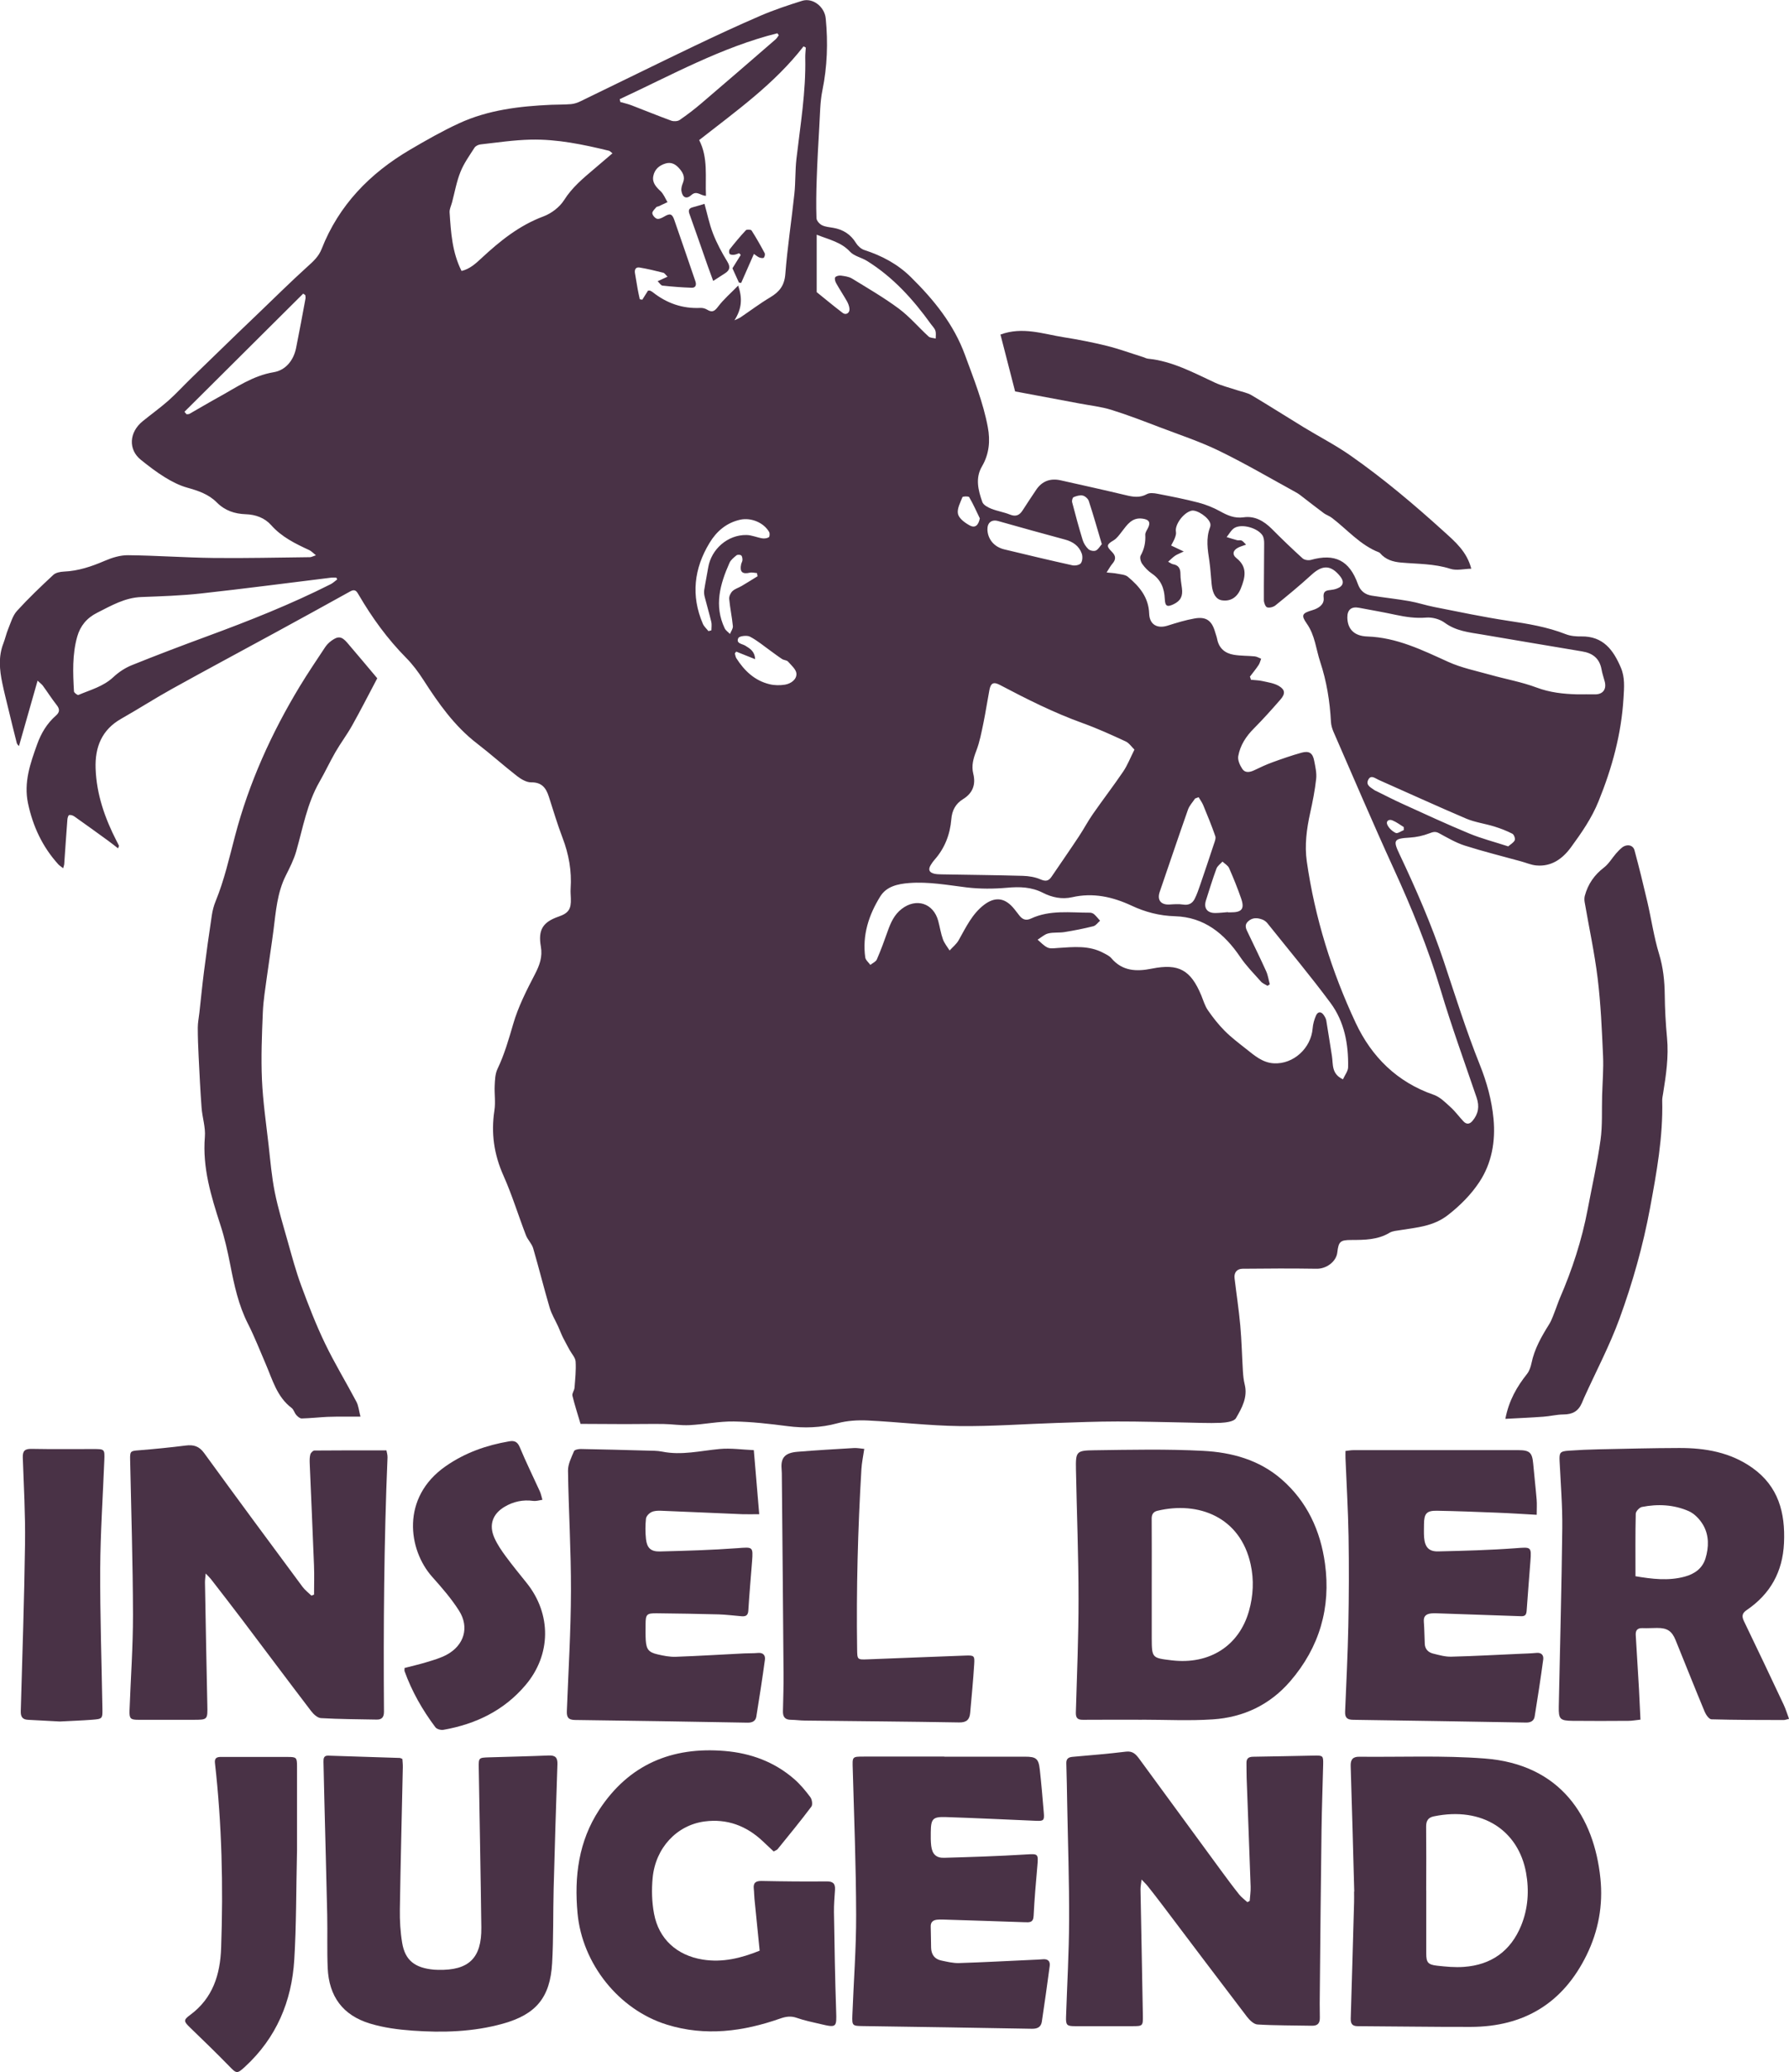
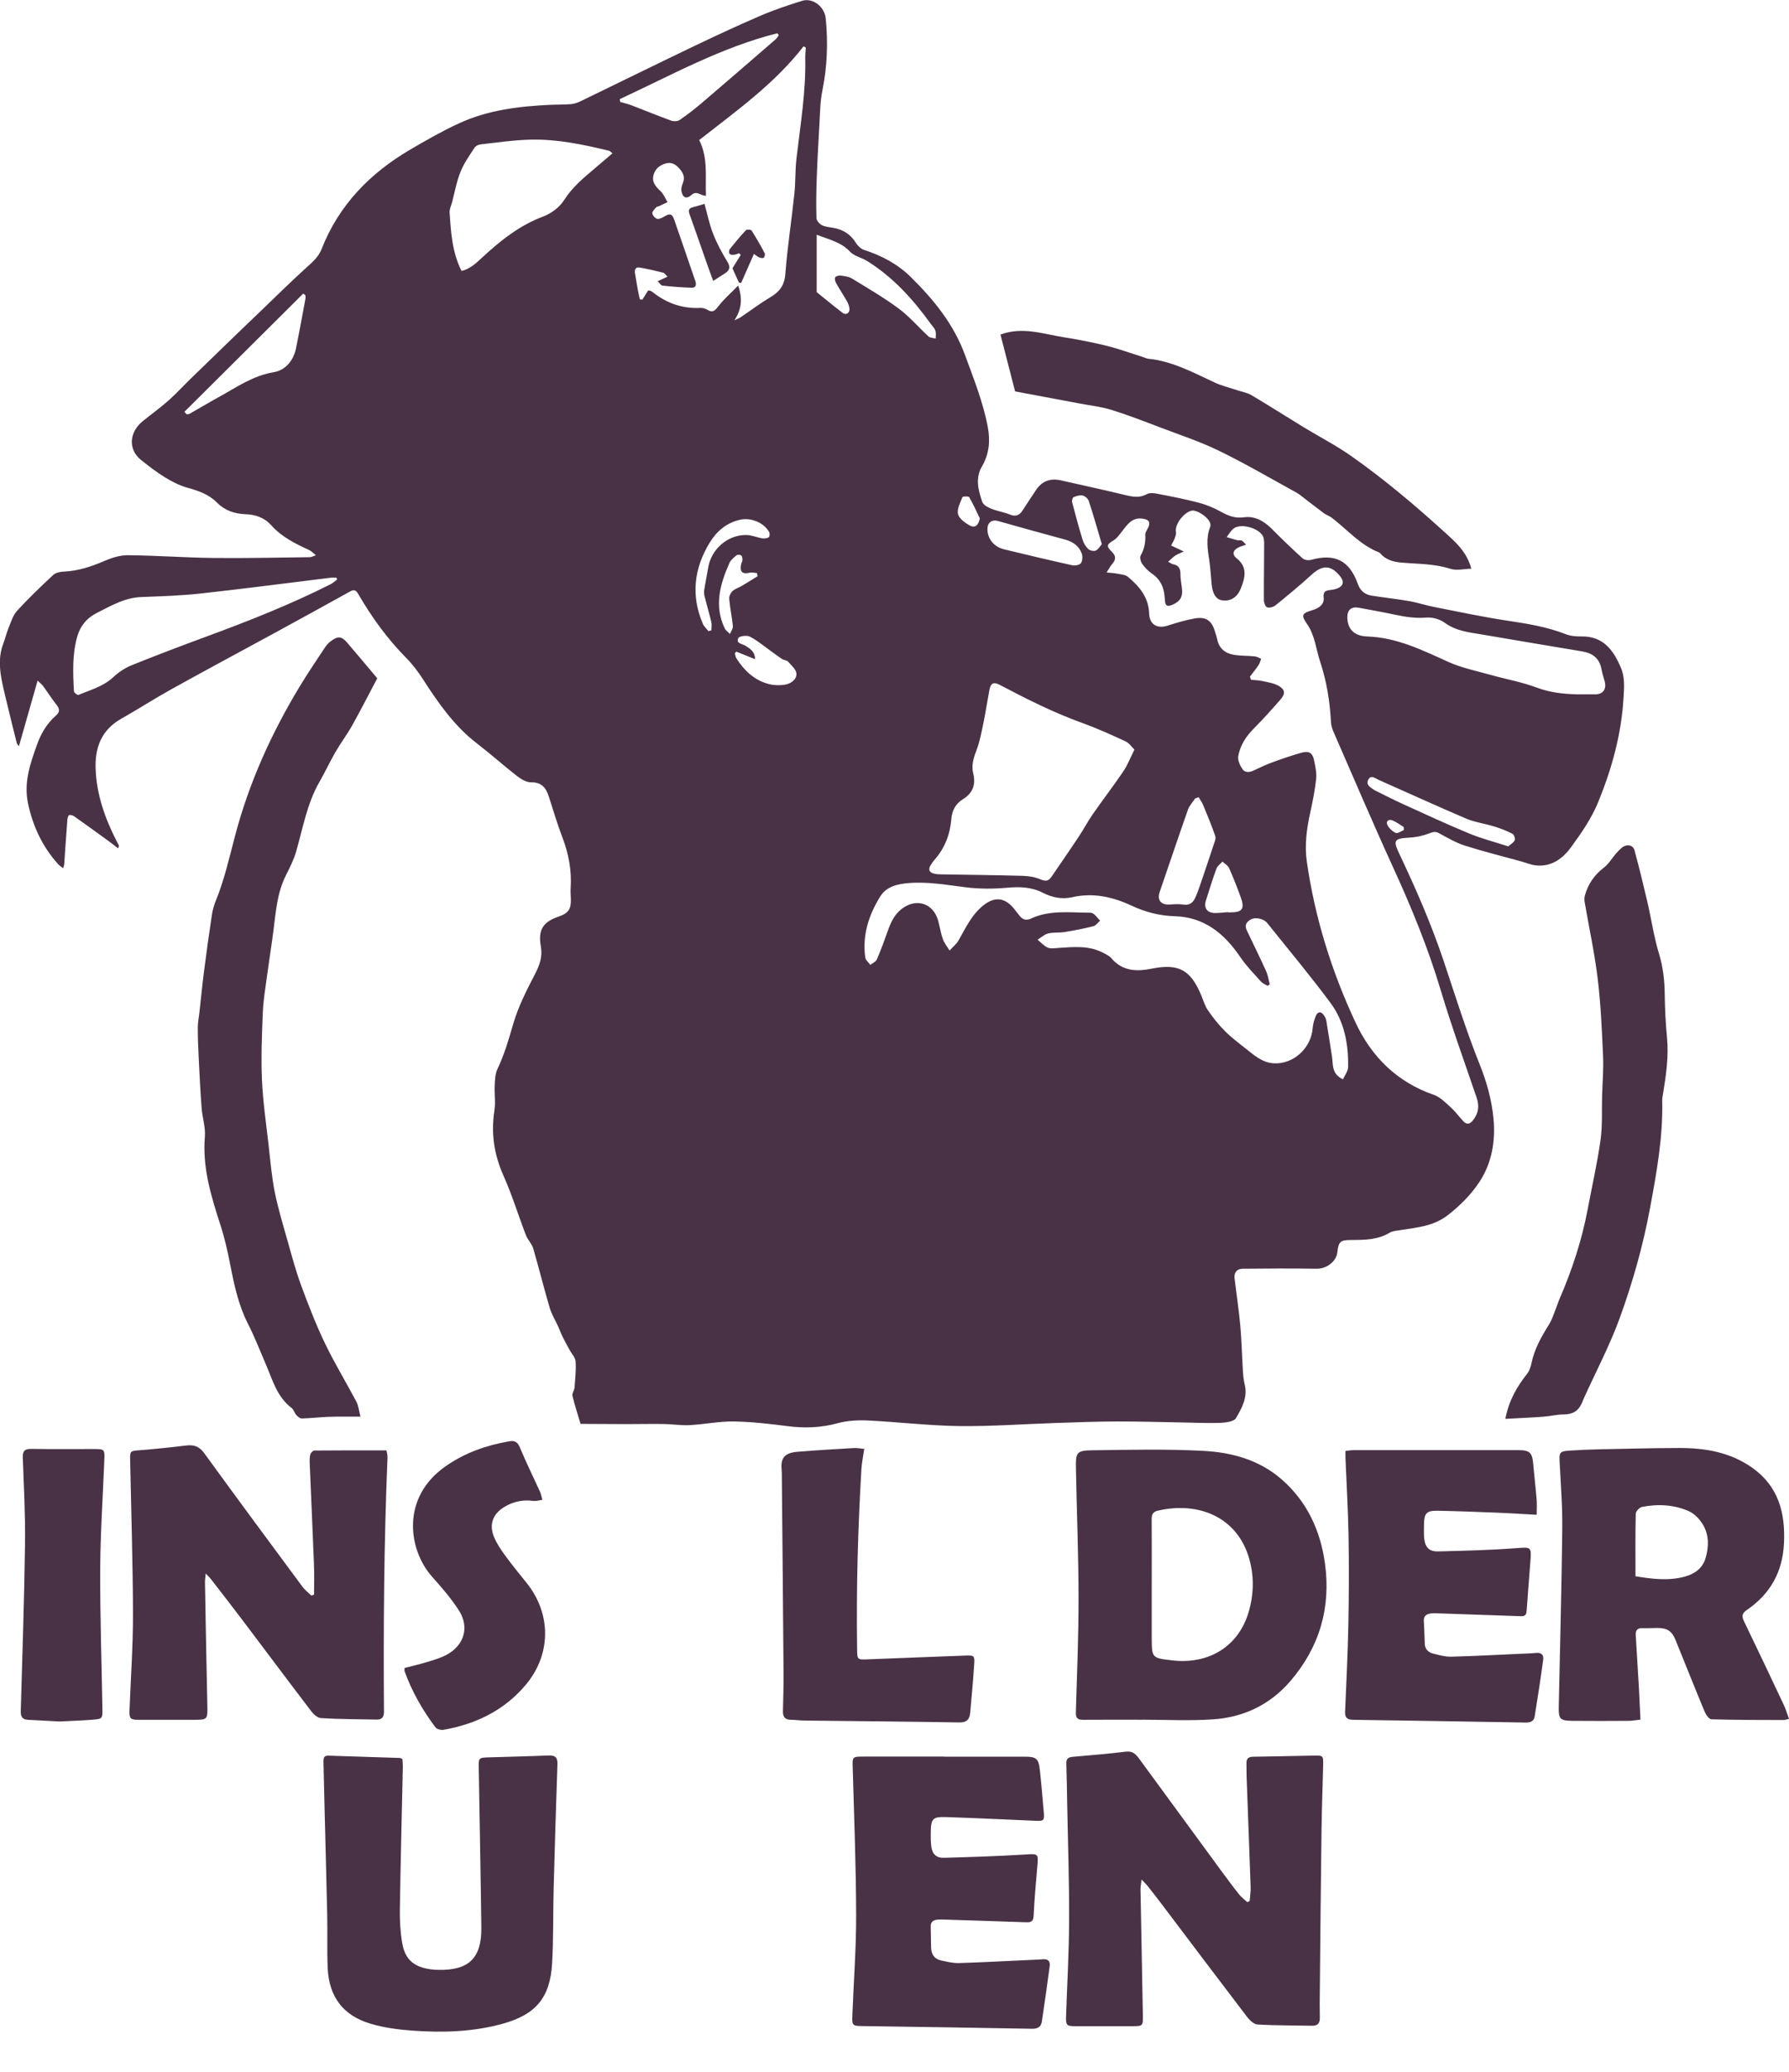
<svg xmlns="http://www.w3.org/2000/svg" width="326.52" height="378.11" viewBox="0 0 326.52 378.11">
  <defs>
    <style>path{fill:#493246;}</style>
  </defs>
  <g id="a" />
  <g id="b">
    <g id="c">
      <path d="M21.56,154.82c-.68-.52-1.25-.99-1.85-1.42-2.04-1.48-4.08-2.96-6.14-4.41-.26-.18-.66-.32-.95-.25-.16,.04-.3,.52-.32,.81-.21,2.71-.39,5.42-.58,8.13-.01,.18-.09,.36-.19,.76-.38-.3-.67-.47-.89-.71-2.89-3.19-4.64-6.93-5.53-11.14-.8-3.82,.41-7.26,1.66-10.74,.73-2.04,1.8-3.83,3.43-5.26,.71-.62,.74-1.19,.13-1.95-.89-1.13-1.66-2.35-2.51-3.51-.17-.24-.43-.41-.96-.92-1.19,4.18-2.3,8.06-3.4,11.94-.07-.09-.33-.3-.4-.56-.53-2.05-1.02-4.1-1.52-6.16-.38-1.58-.79-3.16-1.12-4.76-.51-2.43-.74-4.87,.2-7.27,.33-.85,.52-1.77,.87-2.61,.47-1.14,.82-2.44,1.61-3.31,2.09-2.3,4.35-4.45,6.63-6.57,.44-.41,1.25-.57,1.9-.6,2.65-.11,5.08-.93,7.49-1.97,1.33-.57,2.83-1.04,4.25-1.02,5.19,.05,10.38,.44,15.57,.5,5.87,.07,11.75-.08,17.62-.14,.25,0,.5-.15,1.1-.35-.54-.43-.84-.77-1.21-.94-2.55-1.18-5.04-2.39-6.96-4.56-1.18-1.33-2.84-1.93-4.63-1.99-2.04-.07-3.81-.66-5.29-2.15-1.48-1.5-3.4-2.14-5.4-2.7-1.43-.4-2.81-1.11-4.09-1.9-1.53-.94-2.96-2.05-4.36-3.17-2.34-1.87-2.18-5.03,.33-7.06,1.55-1.26,3.18-2.43,4.68-3.75,1.43-1.27,2.72-2.69,4.09-4.02,2.83-2.75,5.66-5.5,8.5-8.24,1.26-1.22,2.53-2.43,3.8-3.64,2.99-2.87,5.94-5.79,9.01-8.57,1.06-.95,2.03-1.83,2.57-3.2,3.14-8.01,8.81-13.81,16.12-18.11,2.93-1.72,5.89-3.41,8.97-4.83,5.32-2.45,11.04-3.12,16.83-3.38,1.2-.05,2.4-.02,3.59-.12,.58-.05,1.17-.24,1.7-.5,6.91-3.34,13.79-6.74,20.72-10.06,4.04-1.93,8.1-3.82,12.21-5.59,2.45-1.05,5-1.9,7.55-2.7,1.94-.61,4.11,1.06,4.32,3.23,.43,4.4,.28,8.76-.61,13.12-.44,2.17-.43,4.44-.57,6.66-.19,3.19-.36,6.39-.47,9.58-.08,2.35-.12,4.71-.04,7.07,.01,.45,.54,1.06,.99,1.28,.62,.32,1.38,.36,2.09,.49,1.79,.31,3.17,1.19,4.14,2.78,.33,.53,.92,1.07,1.5,1.26,3.21,1.04,6.09,2.56,8.52,4.96,4.19,4.14,7.81,8.57,9.88,14.24,1.58,4.32,3.3,8.58,4.15,13.12,.47,2.5,.26,4.91-1.07,7.18-1.25,2.13-.68,4.37,.07,6.49,.19,.54,1.01,.98,1.64,1.23,1.11,.44,2.32,.62,3.42,1.07,1.08,.43,1.74,.1,2.31-.8,.79-1.25,1.63-2.47,2.44-3.7,1.08-1.63,2.61-2.17,4.48-1.76,3.98,.89,7.96,1.77,11.93,2.72,1.32,.32,2.53,.51,3.82-.2,.51-.28,1.31-.19,1.94-.06,2.5,.48,5,.97,7.46,1.61,1.34,.35,2.66,.88,3.87,1.54,1.39,.77,2.68,1.38,4.39,1.14,2.02-.29,3.7,.68,5.13,2.11,1.83,1.84,3.7,3.64,5.62,5.38,.33,.3,1.05,.41,1.5,.29,4.4-1.24,7.06,.09,8.6,4.42,.44,1.24,1.31,1.91,2.53,2.1,2.28,.36,4.58,.6,6.86,1,1.53,.27,3.01,.77,4.54,1.07,4.47,.88,8.93,1.83,13.44,2.51,3.6,.54,7.15,1.11,10.56,2.45,.87,.34,1.89,.43,2.83,.41,4.02-.07,5.88,2.5,7.25,5.74,.74,1.76,.58,3.6,.47,5.43-.38,6.58-2.08,12.8-4.56,18.91-1.26,3.11-3.1,5.75-5.02,8.38-1.53,2.1-3.57,3.6-6.37,3.33-.93-.09-1.83-.49-2.75-.74-3.43-.95-6.88-1.8-10.27-2.88-1.66-.53-3.2-1.45-4.74-2.28-.66-.35-1.1-.2-1.75,.05-1.12,.43-2.35,.7-3.55,.77-2.93,.17-3.1,.47-1.87,3.05,3.01,6.36,5.82,12.8,8.06,19.49,2.11,6.32,4.1,12.71,6.58,18.89,1.3,3.25,2.19,6.49,2.51,9.91,.38,4.08-.32,8.08-2.57,11.49-1.5,2.28-3.47,4.27-5.72,6.03-2.67,2.09-5.68,2.28-8.72,2.77-.66,.11-1.41,.15-1.96,.48-2.18,1.31-4.57,1.31-6.97,1.32-2.03,0-2.34,.28-2.57,2.27-.19,1.7-2.02,3.01-3.77,2.98-4.51-.07-9.01-.05-13.52,0-1.02,.01-1.6,.68-1.46,1.77,.34,2.86,.78,5.7,1.04,8.57,.25,2.78,.31,5.58,.48,8.37,.05,.79,.13,1.6,.32,2.37,.6,2.36-.51,4.34-1.59,6.19-.37,.63-1.84,.8-2.83,.85-2.15,.09-4.31-.03-6.47-.06-4.11-.07-8.22-.2-12.32-.19-3.71,0-7.41,.15-11.12,.27-5.91,.19-11.82,.64-17.73,.57-5.58-.07-11.15-.75-16.73-1.02-1.84-.09-3.78,.03-5.55,.51-3.04,.83-6.03,.92-9.12,.52-3.24-.42-6.51-.8-9.78-.85-2.69-.04-5.39,.53-8.09,.67-1.58,.08-3.18-.19-4.76-.21-2.31-.03-4.61,.02-6.92,.02-2.66,0-5.31-.02-8.2-.04-.56-1.89-1.09-3.5-1.48-5.14-.1-.43,.34-.96,.38-1.45,.12-1.59,.3-3.2,.2-4.78-.05-.73-.71-1.41-1.1-2.12-.4-.75-.82-1.49-1.2-2.25-.33-.67-.59-1.37-.89-2.04-.52-1.14-1.2-2.24-1.55-3.43-1.06-3.6-1.96-7.24-3.01-10.84-.25-.85-1-1.54-1.32-2.38-1.39-3.61-2.52-7.33-4.09-10.85-1.73-3.87-2.3-7.75-1.66-11.92,.23-1.48-.02-3.03,.05-4.54,.05-1.01,.08-2.12,.5-3.01,1.27-2.65,2.06-5.42,2.88-8.23,.91-3.15,2.45-6.16,3.97-9.09,.85-1.64,1.4-3.15,1.08-5.01-.54-3.06,.34-4.49,3.23-5.49,1.82-.63,2.31-1.36,2.24-3.31-.02-.6-.08-1.2-.04-1.8,.22-3.21-.33-6.27-1.48-9.28-.94-2.46-1.69-5-2.5-7.51-.51-1.58-1.29-2.63-3.22-2.6-.85,.01-1.83-.57-2.56-1.13-2.49-1.94-4.85-4.06-7.35-5.98-4.1-3.16-7-7.29-9.76-11.58-.92-1.43-1.96-2.83-3.16-4.04-3.4-3.44-6.2-7.3-8.63-11.46-.37-.64-.66-1.17-1.56-.66-4.51,2.51-9.03,4.98-13.55,7.45-6.32,3.45-12.67,6.84-18.96,10.33-3.14,1.74-6.16,3.69-9.29,5.46-3.57,2.02-4.81,5.2-4.68,9.06,.16,4.73,1.69,9.09,3.83,13.26,.14,.28,.3,.56,.43,.85,.02,.05-.04,.14-.16,.48Zm206.59-31.31l.17,.54c.71,.08,1.43,.08,2.12,.24,1.02,.23,2.12,.38,2.99,.9,1.15,.69,1.18,1.42,.27,2.47-1.57,1.8-3.17,3.59-4.86,5.29-1.43,1.43-2.49,3.07-2.84,5.03-.13,.73,.3,1.68,.75,2.35,.51,.76,1.37,.61,2.17,.23,1.08-.52,2.17-1.03,3.29-1.44,1.76-.64,3.53-1.26,5.33-1.76,1.4-.39,2.06,.06,2.32,1.47,.21,1.09,.48,2.23,.36,3.31-.23,2.09-.64,4.17-1.1,6.24-.64,2.91-1.03,5.88-.61,8.81,1.47,10.27,4.54,20.11,8.93,29.48,2.91,6.2,7.56,10.81,14.25,13.12,1.16,.4,2.15,1.43,3.1,2.29,.85,.77,1.53,1.73,2.33,2.57,.54,.57,1.11,.52,1.63-.1,1.08-1.27,1.3-2.65,.76-4.24-2.23-6.54-4.59-13.04-6.57-19.66-2.29-7.64-5.29-14.97-8.6-22.2-3.77-8.24-7.32-16.58-10.95-24.89-.25-.58-.44-1.22-.47-1.84-.2-3.73-.78-7.37-1.96-10.93-.77-2.33-.95-4.85-2.43-6.96-1.11-1.59-.9-1.92,1.03-2.49,1.11-.33,2.16-1.03,2.03-2.2-.14-1.21,.34-1.38,1.24-1.47,.39-.04,.8-.12,1.17-.26,1.18-.43,1.4-1.25,.61-2.23-1.69-2.11-3.24-2.13-5.25-.28-2.12,1.94-4.34,3.77-6.58,5.58-.38,.3-1.08,.49-1.51,.35-.31-.1-.58-.83-.59-1.28-.02-3.47,.05-6.94,.05-10.41,0-.49-.06-1.07-.32-1.46-.88-1.33-3.69-2.13-5.06-1.36-.61,.34-.99,1.11-1.47,1.69,.63,.19,1.26,.4,1.91,.57,.26,.07,.59-.05,.82,.06,.27,.13,.47,.41,.82,.75-.65,.23-1.03,.34-1.38,.51-1.01,.48-1.23,1.28-.37,1.96,2.07,1.63,1.58,3.54,.79,5.52-.66,1.65-1.88,2.4-3.44,2.17-1.05-.16-1.7-1.12-1.88-2.88-.15-1.43-.21-2.87-.42-4.29-.31-2.06-.66-4.11,.12-6.15,.08-.21,.1-.47,.05-.68-.26-1.11-2.46-2.6-3.45-2.35-1.49,.38-3.07,2.58-2.82,3.86,.07,.35-.07,.77-.2,1.12-.16,.43-.4,.82-.68,1.37l2.3,1.09c-.72,.35-1.18,.51-1.57,.77-.42,.28-.77,.66-1.28,1.1,.47,.25,.66,.41,.87,.45,1.02,.17,1.38,.76,1.38,1.76,0,.87,.15,1.75,.27,2.61,.2,1.46-.24,2.31-1.51,2.93-1.2,.57-1.56,.38-1.62-.99-.08-1.9-.7-3.48-2.35-4.6-.68-.46-1.29-1.09-1.77-1.77-.28-.39-.48-1.16-.28-1.52,.67-1.2,.92-2.43,.84-3.79-.02-.35,.23-.75,.42-1.09,.62-1.13,.33-1.7-.96-1.86-1.89-.24-2.76,1.11-3.72,2.35-.45,.58-.9,1.24-1.51,1.61-1.27,.75-1.39,1.04-.33,2.09,.75,.74,.78,1.4,.1,2.18-.34,.39-.59,.87-1.06,1.6,.85,.09,1.39,.1,1.9,.21,.68,.14,1.49,.17,1.98,.57,2.1,1.75,3.79,3.74,3.89,6.72,.07,2.01,1.47,2.8,3.37,2.2,1.62-.51,3.26-1.02,4.93-1.31,2.1-.37,3.13,.39,3.72,2.42,.13,.46,.31,.91,.4,1.38,.34,1.68,1.46,2.57,3.04,2.83,1.25,.21,2.54,.16,3.81,.29,.4,.04,.78,.28,1.17,.43-.15,.38-.24,.81-.46,1.14-.5,.75-1.07,1.45-1.62,2.17Zm16.96,73.45c.36-.8,.93-1.5,.94-2.2,.08-4.2-.67-8.3-3.19-11.71-3.68-4.97-7.66-9.72-11.52-14.55-.24-.3-.59-.57-.95-.7-.89-.33-1.79-.4-2.58,.33-.8,.74-.34,1.45,0,2.17,1.1,2.31,2.23,4.6,3.28,6.93,.34,.75,.45,1.59,.67,2.39l-.43,.28c-.4-.26-.89-.44-1.19-.78-1.3-1.46-2.69-2.87-3.78-4.48-2.89-4.27-6.56-7.28-11.9-7.44-2.84-.08-5.44-.76-7.95-1.94-3.46-1.61-7.01-2.4-10.82-1.53-1.86,.42-3.67,.05-5.35-.81-2.08-1.06-4.23-1.13-6.52-.92-2.45,.22-4.96,.23-7.4-.06-3.49-.43-6.94-1.07-10.48-.8-2.06,.16-4.12,.6-5.26,2.42-2.11,3.38-3.32,7.08-2.76,11.15,.07,.49,.61,.92,.93,1.37,.41-.33,1.01-.58,1.19-1,.73-1.68,1.36-3.4,1.97-5.13,.55-1.56,1.2-3.04,2.57-4.09,2.66-2.05,5.79-1.04,6.66,2.19,.3,1.12,.47,2.28,.86,3.36,.26,.73,.8,1.37,1.22,2.04,.56-.62,1.26-1.17,1.66-1.89,1.32-2.33,2.44-4.78,4.65-6.46,1.89-1.43,3.62-1.31,5.19,.43,.45,.5,.84,1.06,1.27,1.59,.57,.7,1.19,.92,2.09,.5,3.45-1.61,7.13-1.06,10.75-1.07,.26,0,.57,.12,.77,.29,.39,.35,.72,.78,1.08,1.18-.4,.34-.76,.88-1.22,1-1.74,.44-3.5,.78-5.27,1.07-.98,.16-2.02,.01-2.98,.25-.69,.17-1.29,.74-1.93,1.14,.6,.5,1.14,1.13,1.83,1.44,.53,.24,1.25,.11,1.89,.07,2.83-.18,5.68-.51,8.33,.93,.49,.26,1.04,.51,1.39,.92,2.04,2.4,4.59,2.49,7.43,1.92,4.91-.98,7.07,.26,9,4.88,.38,.92,.66,1.93,1.22,2.73,.92,1.33,1.93,2.62,3.07,3.76,1.21,1.21,2.59,2.25,3.93,3.31,1.5,1.19,2.98,2.49,5.02,2.6,3.59,.2,6.81-2.77,7.09-6.39,.06-.78,.29-1.58,.6-2.3,.33-.79,.97-.81,1.44-.09,.2,.3,.39,.63,.45,.98,.36,2.15,.68,4.31,1.03,6.47,.24,1.5-.13,3.27,2.03,4.26Zm-38.05-60.16c-.54-.52-.99-1.22-1.63-1.51-2.57-1.19-5.16-2.37-7.83-3.33-5.24-1.89-10.2-4.38-15.11-6.97-1.14-.6-1.66-.37-1.91,.93-.38,2-.68,4.02-1.09,6.02-.36,1.72-.68,3.47-1.31,5.09-.53,1.39-.91,2.7-.54,4.18,.49,1.98-.12,3.55-1.87,4.62-1.37,.84-2.01,2.07-2.14,3.66-.23,2.78-1.19,5.29-3.06,7.4-.26,.3-.5,.63-.7,.97-.5,.82-.29,1.36,.65,1.58,.42,.1,.87,.11,1.31,.12,4.95,.09,9.9,.13,14.85,.27,1.09,.03,2.25,.22,3.24,.65,.95,.41,1.48,.29,2.01-.5,1.66-2.45,3.35-4.87,4.98-7.34,.88-1.32,1.62-2.74,2.53-4.05,1.82-2.62,3.77-5.15,5.56-7.79,.78-1.15,1.28-2.47,2.05-4ZM147.08,8.69l-.42-.23c-5.32,6.86-12.32,11.82-19.05,17.1,1.67,3.26,1.08,6.71,1.24,10.17-.98,0-1.68-1.03-2.66-.14-.9,.82-1.63,.46-1.82-.75-.07-.47,.09-1.02,.28-1.48,.46-1.12-.06-1.95-.75-2.71-.65-.71-1.42-1.12-2.45-.81-1.18,.36-1.98,1.1-2.21,2.28-.24,1.19,.48,1.98,1.32,2.76,.56,.53,.86,1.33,1.27,2.01-.54,.25-1.07,.51-1.61,.75-.14,.07-.36,.06-.44,.17-.28,.35-.74,.75-.72,1.1,.03,.37,.47,.89,.84,1.01,.35,.11,.88-.14,1.26-.36,1.09-.66,1.51-.59,1.9,.55,1.3,3.73,2.58,7.48,3.86,11.22,.23,.66,.05,1.21-.69,1.18-1.78-.06-3.55-.2-5.32-.39-.29-.03-.53-.47-.88-.8l1.81-.83c-.36-.34-.54-.66-.78-.72-1.43-.36-2.87-.71-4.32-.95-.72-.12-.97,.38-.84,1.08,.17,.94,.31,1.89,.48,2.83,.11,.63,.26,1.26,.39,1.88l.46,.08,1.04-1.65c.14,0,.28-.03,.38,0,.18,.08,.36,.18,.51,.3,2.55,2.01,5.42,3.01,8.68,2.85,.41-.02,.89,.11,1.24,.33,.95,.58,1.38,.23,2.01-.6,1-1.32,2.29-2.42,3.64-3.81,.8,2.35,.66,4.24-.68,6.34,.62-.29,.87-.38,1.08-.52,1.82-1.23,3.58-2.56,5.46-3.68,1.65-.99,2.57-2.12,2.74-4.2,.38-4.92,1.14-9.81,1.66-14.72,.22-2.1,.13-4.24,.37-6.34,.71-6.14,1.75-12.25,1.61-18.47-.01-.61,.06-1.22,.1-1.83Zm-62.85,40.76c1.47-.34,2.57-1.33,3.63-2.32,3.38-3.14,6.9-5.99,11.33-7.64,1.45-.54,2.95-1.69,3.77-2.98,1.48-2.34,3.5-4,5.54-5.73,1.07-.91,2.14-1.83,3.28-2.8-.33-.25-.46-.43-.63-.47-4.7-1.14-9.44-2.14-14.3-2.03-3.05,.07-6.1,.53-9.14,.87-.4,.04-.91,.29-1.11,.61-.92,1.44-1.94,2.85-2.56,4.42-.71,1.76-1.04,3.68-1.53,5.53-.16,.62-.49,1.24-.45,1.85,.24,3.62,.45,7.25,2.18,10.69Zm-22.69,56.29l-.15-.33c-.3,0-.61-.03-.91,0-7.93,.97-15.86,2.02-23.8,2.89-3.61,.4-7.25,.51-10.88,.65-3.01,.11-5.47,1.56-8.05,2.86-1.92,.96-3.1,2.42-3.65,4.35-.93,3.27-.79,6.65-.6,10.01,.01,.24,.65,.72,.81,.65,2.19-.93,4.53-1.53,6.36-3.24,.97-.91,2.16-1.7,3.38-2.19,4.56-1.84,9.16-3.58,13.77-5.28,7.66-2.82,15.24-5.82,22.53-9.5,.43-.22,.79-.57,1.18-.86Zm226.31,20.97c1.08,0,2.16-.02,3.23,0,1.44,.03,2.18-.9,1.81-2.33-.19-.73-.45-1.46-.58-2.2-.36-2.02-1.59-2.99-3.56-3.31-6.11-1-12.2-2.07-18.31-3.09-2.36-.39-4.7-.63-6.76-2.14-.9-.66-2.27-1.03-3.38-.94-1.92,.16-3.72-.11-5.56-.5-2.22-.48-4.47-.87-6.7-1.29-1.4-.27-2.15,.37-2.13,1.79,.04,2.08,1.22,3.37,3.65,3.45,5.36,.18,10,2.47,14.74,4.62,2.44,1.11,5.13,1.65,7.73,2.38,2.81,.79,5.71,1.3,8.43,2.32,2.43,.91,4.87,1.17,7.4,1.24ZM113.11,18.08l.11,.54c.67,.19,1.37,.34,2.02,.59,2.43,.93,4.83,1.92,7.27,2.81,.45,.16,1.16,.13,1.53-.12,1.38-.95,2.72-1.97,3.99-3.06,4.53-3.86,9.03-7.76,13.53-11.66,.23-.2,.39-.5,.58-.75l-.26-.36c-10.2,2.55-19.33,7.64-28.76,12.02Zm35.95,35.23c1.28,1.03,2.98,2.45,4.75,3.8,.61,.46,1.32-.02,1.23-.79-.05-.46-.23-.94-.46-1.35-.63-1.11-1.34-2.17-1.96-3.28-.18-.31-.33-.83-.19-1.07,.14-.24,.69-.37,1.03-.33,.7,.1,1.48,.19,2.06,.55,2.89,1.77,5.83,3.48,8.54,5.49,1.97,1.47,3.59,3.4,5.41,5.07,.3,.28,.87,.26,1.31,.38,0-.48,.09-1-.06-1.44-.14-.44-.52-.79-.8-1.18-3.24-4.51-6.91-8.58-11.67-11.54-1.01-.63-2.35-.87-3.11-1.69-1.6-1.74-3.73-2.17-6.08-3.1v10.5Zm69.7,92.17l-.64,.24c-.44,.67-1.03,1.28-1.29,2.01-1.76,5-3.45,10.03-5.17,15.04-.5,1.47,.22,2.38,1.79,2.29,.83-.05,1.68-.12,2.49,.01,.99,.16,1.67-.2,2.09-1.01,.42-.81,.71-1.69,1.01-2.55,.85-2.47,1.68-4.95,2.5-7.44,.16-.48,.41-1.06,.27-1.48-.66-1.92-1.44-3.8-2.21-5.67-.21-.51-.56-.97-.84-1.45ZM33.66,75.14l.39,.46c.18-.03,.4,0,.55-.09,1.73-.98,3.44-2.01,5.19-2.97,3.27-1.79,6.31-3.98,10.18-4.62,2.14-.36,3.61-2.13,4.07-4.41,.61-3.01,1.16-6.03,1.72-9.04,.04-.2-.02-.41-.04-.62l-.38-.27c-7.22,7.19-14.45,14.38-21.67,21.56Zm146.56,21.44c.03,1.78,1.2,3.22,3.06,3.67,4.14,1,8.29,1.99,12.45,2.91,.49,.11,1.31-.05,1.55-.39,.3-.42,.34-1.23,.16-1.74-.5-1.41-1.61-2.18-3.07-2.57-4.08-1.09-8.14-2.24-12.21-3.38-1.16-.32-1.96,.29-1.93,1.5Zm95.05,57.87c.4-.35,.96-.65,1.19-1.11,.14-.28-.13-1.04-.42-1.19-1.05-.54-2.16-.97-3.29-1.32-1.71-.53-3.53-.76-5.16-1.45-5.35-2.28-10.64-4.71-15.96-7.06-.62-.27-1.46-1.04-1.94,.05-.42,.96,.55,1.35,1.17,1.82,.09,.07,.21,.11,.32,.16,1.61,.79,3.2,1.62,4.84,2.36,4.03,1.83,8.04,3.7,12.13,5.39,2.24,.93,4.61,1.53,7.12,2.35Zm-140.9-35.54l-.25,.33c.09,.29,.12,.62,.27,.87,1.46,2.29,3.35,4.1,6.06,4.75,.9,.22,1.91,.23,2.83,.08,1.07-.18,2.13-.93,2.08-2-.03-.76-.93-1.53-1.53-2.21-.23-.26-.76-.25-1.08-.46-.71-.46-1.39-.99-2.08-1.48-1.25-.89-2.44-1.91-3.8-2.61-.55-.29-1.93-.11-2.11,.25-.49,1.02,.7,1.04,1.29,1.41,.82,.52,1.7,.99,1.77,2.45l-3.45-1.38Zm-5.07-3.74l.54-.14c0-.52,.1-1.06-.02-1.55-.36-1.51-.81-3.01-1.19-4.51-.1-.41-.17-.87-.1-1.28,.21-1.38,.5-2.75,.73-4.13,.56-3.36,3.56-5.98,6.97-5.93,.96,.01,1.92,.45,2.89,.61,.39,.06,.87,0,1.2-.2,.16-.1,.2-.69,.07-.94-.98-1.74-3.31-2.69-5.29-2.26-2.51,.55-4.33,2.13-5.59,4.22-2.85,4.68-3.43,9.64-1.23,14.77,.22,.51,.68,.9,1.03,1.35Zm94.81,51.29v.03c.16,0,.32,0,.48,0,2.06,.02,2.6-.62,1.94-2.52-.65-1.88-1.4-3.73-2.2-5.55-.21-.48-.79-.8-1.21-1.19-.38,.42-.92,.79-1.1,1.28-.7,1.9-1.3,3.85-1.91,5.78-.46,1.43,.22,2.35,1.74,2.32,.75-.01,1.51-.1,2.26-.16Zm-85.84-61.29l-.11-.59c-.44-.03-.91-.17-1.32-.07-1.35,.32-1.87-.16-1.57-1.54,.06-.27,.24-.53,.24-.8,0-.28-.05-.68-.24-.82-.19-.14-.67-.16-.85-.01-.48,.4-1.04,.83-1.28,1.38-1.72,3.87-2.84,7.81-.87,11.94,.19,.4,.64,.69,.96,1.03,.19-.48,.57-.97,.53-1.43-.16-1.66-.52-3.31-.67-4.97-.04-.46,.25-1.09,.6-1.42,.44-.42,1.11-.61,1.66-.93,.98-.58,1.94-1.18,2.91-1.78Zm62.83-5.87c-.82-2.77-1.55-5.34-2.38-7.88-.14-.42-.68-.9-1.11-.99-.52-.11-1.15,.08-1.67,.3-.19,.08-.33,.64-.26,.91,.6,2.31,1.22,4.61,1.92,6.89,.19,.62,.58,1.24,1.05,1.68,.3,.28,1,.42,1.35,.26,.47-.22,.76-.79,1.1-1.17Zm-22.26-4.69c-.63-1.31-1.22-2.64-1.95-3.89-.11-.19-1.17-.15-1.23,0-.39,1-1.03,2.16-.81,3.08,.2,.84,1.29,1.63,2.17,2.1,.97,.51,1.56-.05,1.81-1.29Zm77.37,56.88v-.56c-.68-.42-1.33-.92-2.07-1.22-.66-.28-1.24,.14-.93,.8,.28,.62,.91,1.2,1.53,1.49,.33,.16,.97-.32,1.46-.51Z" />
      <path d="M57.32,290.97c0-1.77,.06-3.55-.01-5.32-.24-6.19-.52-12.38-.78-18.57-.02-.55-.03-1.14,.11-1.66,.08-.3,.48-.72,.75-.72,4.31-.04,8.62-.03,13.14-.03,.05,.32,.22,.81,.2,1.3-.65,15.46-.76,30.93-.65,46.41,0,.94-.36,1.44-1.33,1.42-3.39-.07-6.79-.07-10.18-.27-.64-.04-1.38-.74-1.82-1.33-4.22-5.53-8.38-11.1-12.57-16.65-1.88-2.49-3.8-4.95-5.7-7.41-.21-.27-.47-.5-.94-1-.06,.76-.14,1.2-.13,1.65,.13,7.44,.27,14.87,.43,22.31,.06,2.74,.08,2.74-2.62,2.74-3.32,0-6.64,0-9.96,0-1.44,0-1.67-.21-1.62-1.69,.21-5.83,.64-11.66,.63-17.49-.02-9.43-.33-18.86-.52-28.3-.03-1.55,.07-1.58,1.57-1.7,2.86-.23,5.72-.51,8.57-.87,1.43-.18,2.44,.1,3.36,1.36,5.94,8.18,11.95,16.31,17.97,24.43,.45,.6,1.07,1.07,1.62,1.6l.51-.2Z" />
      <path d="M228.09,346.89c.06-.86,.2-1.73,.17-2.59-.23-6.63-.49-13.26-.73-19.89-.03-.88-.01-1.76-.03-2.64-.02-.85,.35-1.18,1.23-1.19,3.72-.04,7.44-.15,11.15-.21,1.58-.03,1.65,.04,1.62,1.58-.09,4-.25,7.99-.3,11.99-.13,9.71-.22,19.43-.31,29.14-.02,1.68-.04,3.36,0,5.04,.03,1.05-.34,1.57-1.44,1.55-3.32-.07-6.64-.03-9.94-.23-.67-.04-1.44-.79-1.91-1.4-5.17-6.77-10.29-13.57-15.42-20.36-.89-1.18-1.8-2.35-2.72-3.51-.26-.33-.57-.61-1.11-1.18-.09,.83-.2,1.32-.19,1.8,.14,7.68,.3,15.35,.43,23.03,.03,1.9-.02,1.93-1.96,1.93-3.48,0-6.96,0-10.44,0-1.46,0-1.67-.19-1.62-1.68,.19-5.87,.54-11.75,.56-17.62,.03-7.07-.22-14.15-.35-21.22-.05-2.48-.08-4.96-.16-7.43-.03-.83,.36-1.13,1.13-1.2,3.26-.29,6.52-.55,9.77-.95,1.24-.15,1.82,.51,2.43,1.34,4.96,6.77,9.91,13.55,14.88,20.32,1.09,1.48,2.18,2.96,3.33,4.4,.42,.53,1,.94,1.5,1.41l.42-.22Z" />
      <path d="M68.86,123.77c-1.55,2.93-3.02,5.82-4.6,8.64-.93,1.66-2.09,3.19-3.04,4.84-1.03,1.79-1.9,3.67-2.93,5.46-2.25,3.93-3,8.35-4.22,12.62-.44,1.55-1.19,3.02-1.92,4.47-1.56,3.13-1.8,6.53-2.23,9.91-.36,2.83-.82,5.66-1.2,8.49-.29,2.18-.66,4.35-.75,6.54-.17,4.1-.34,8.21-.16,12.3,.18,4.01,.77,8,1.22,11.99,.32,2.85,.56,5.71,1.12,8.52,.61,3.03,1.52,6,2.36,8.98,.76,2.7,1.49,5.43,2.46,8.06,1.32,3.58,2.71,7.16,4.36,10.59,1.74,3.62,3.84,7.06,5.72,10.62,.38,.71,.45,1.59,.74,2.72-1.05,0-1.97,0-2.88,0-1.07,0-2.14-.01-3.2,.04-1.55,.08-3.1,.25-4.65,.29-.33,0-.73-.34-.98-.63-.34-.38-.47-.99-.85-1.28-2.69-2.03-3.49-5.15-4.73-8.02-1.06-2.45-2.03-4.96-3.24-7.34-1.73-3.4-2.51-7.05-3.23-10.75-.48-2.46-1.03-4.93-1.81-7.31-1.69-5.23-3.29-10.42-2.83-16.05,.15-1.75-.47-3.55-.6-5.34-.23-3.07-.38-6.14-.53-9.21-.09-1.79-.16-3.59-.16-5.39,0-.91,.19-1.81,.29-2.72,.28-2.5,.52-5,.84-7.5,.44-3.45,.92-6.89,1.44-10.33,.13-.86,.36-1.73,.69-2.53,1.58-3.86,2.48-7.89,3.54-11.91,2.54-9.68,6.64-18.74,11.82-27.3,1.47-2.42,3.06-4.77,4.62-7.13,.3-.45,.71-.87,1.16-1.19,1.21-.88,1.86-.8,2.85,.34,1.89,2.21,3.76,4.44,5.5,6.51Z" />
      <path d="M208.43,313.83c-3.6,0-7.2-.02-10.79,.01-1.02,.01-1.31-.4-1.28-1.37,.2-6.91,.5-13.83,.49-20.74,0-7.83-.32-15.67-.47-23.5-.06-3.33,.03-3.54,3.33-3.58,6.63-.09,13.28-.24,19.89,.11,5.18,.27,10.19,1.62,14.28,5.17,4.69,4.07,7.13,9.4,7.95,15.41,1.1,8.04-1,15.27-6.35,21.47-3.72,4.31-8.54,6.58-14.12,6.95-4.3,.29-8.63,.06-12.94,.06h0Zm1.79-24.75h-.01c0,3.28-.01,6.56,0,9.83,.02,3.65,.03,3.65,3.67,4.08,6.86,.81,12.27-2.63,14.07-8.99,.8-2.81,.94-5.7,.31-8.54-1.89-8.63-9.52-11.56-17.03-9.76-.69,.17-1.03,.61-1.03,1.39,.03,4,.01,7.99,.01,11.99Z" />
-       <path d="M247.17,345.2c-.21-7.64-.4-15.27-.65-22.91-.04-1.19,.38-1.72,1.55-1.71,7.63,.08,15.29-.26,22.89,.32,13.9,1.05,19.99,10.68,21.14,21.89,.5,4.87-.36,9.57-2.52,13.98-4.3,8.77-11.42,13.09-21.14,13.11-6.88,.02-13.76-.1-20.63-.13-1.02,0-1.3-.46-1.28-1.41,.22-7.08,.41-14.15,.61-21.23,.02-.64,0-1.28,0-1.92h.03Zm13.14-.23c0,3.84,0,7.67,0,11.51,0,1.63,.31,2.04,1.97,2.23,1.62,.18,3.27,.34,4.89,.22,5-.35,8.55-2.88,10.46-7.53,1.27-3.11,1.49-6.38,.9-9.66-1.4-7.66-7.92-12.12-16.84-10.28-1.03,.21-1.41,.82-1.4,1.88,.04,3.88,.02,7.75,.01,11.63Z" />
      <path d="M326.52,313.67c-.45,.1-.71,.21-.98,.21-4.39-.01-8.78,0-13.17-.13-.43-.01-1-.81-1.23-1.36-1.81-4.34-3.54-8.72-5.31-13.07-.69-1.7-1.54-2.25-3.39-2.24-.88,0-1.76,.07-2.64,.03-.96-.04-1.31,.41-1.25,1.3,.2,3.27,.4,6.54,.59,9.81,.1,1.82,.18,3.65,.27,5.59-.85,.09-1.52,.22-2.18,.22-3.4,.02-6.8,.04-10.2,0-2.31-.02-2.57-.32-2.53-2.56,.22-10.83,.52-21.67,.64-32.5,.05-4.11-.29-8.23-.49-12.34-.07-1.53,.06-1.79,1.65-1.9,1.83-.13,3.67-.21,5.51-.25,4.88-.1,9.76-.23,14.64-.24,4.79-.02,9.4,.78,13.41,3.64,4.73,3.37,6,8.17,5.75,13.69-.24,5.27-2.5,9.32-6.83,12.26-.82,.56-.91,1.12-.48,2.01,2.45,5.06,4.85,10.15,7.25,15.24,.38,.81,.64,1.68,.98,2.59Zm-28.03-26.03c3.01,.5,6,.89,9.01,.07,1.79-.49,3.22-1.49,3.78-3.33,.62-2.04,.66-4.17-.4-6.04-.59-1.04-1.59-2.11-2.66-2.58-2.71-1.19-5.65-1.34-8.55-.76-.45,.09-1.11,.8-1.12,1.23-.09,3.74-.05,7.48-.05,11.41Z" />
-       <path d="M138.65,355.97c-.32-3.2-.64-6.33-.95-9.47-.06-.6-.05-1.2-.12-1.79-.13-1.1,.32-1.48,1.43-1.46,3.95,.08,7.9,.12,11.86,.08,1.17-.01,1.6,.4,1.53,1.53-.09,1.36-.21,2.72-.19,4.07,.1,6.03,.19,12.06,.4,18.09,.1,2.93,.08,3.04-2.82,2.35-1.48-.35-2.98-.65-4.4-1.15-1.07-.37-1.97-.22-2.98,.13-6.78,2.38-13.67,3.3-20.69,1.12-8.81-2.73-15.47-11.14-16.31-20.34-.62-6.71,.2-13.12,3.95-18.86,5.41-8.26,13.24-11.56,22.93-10.74,4.74,.4,9.05,1.98,12.67,5.13,1.1,.96,2.06,2.12,2.94,3.3,.31,.41,.45,1.37,.19,1.72-1.98,2.64-4.08,5.19-6.16,7.76-.14,.17-.4,.24-.72,.43-.66-.62-1.32-1.24-1.98-1.86-2.99-2.83-6.54-4.16-10.63-3.62-5.08,.67-8.96,4.83-9.48,10.28-.21,2.16-.15,4.41,.25,6.54,.86,4.65,4.18,7.62,8.86,8.38,3.64,.59,7.04-.25,10.45-1.63Z" />
      <path d="M73.44,320.97c.03,.49,.1,1.03,.08,1.58-.18,8.63-.41,17.27-.54,25.9-.03,2.03,.09,4.09,.42,6.08,.53,3.21,2.32,4.6,5.84,4.91,.24,.02,.48,.02,.72,.03,5.6,.13,7.96-2.13,7.89-7.74-.12-9.71-.31-19.43-.47-29.14-.03-1.83,0-1.84,1.87-1.9,3.64-.11,7.27-.19,10.91-.34,1.22-.05,1.62,.41,1.58,1.6-.26,7.55-.49,15.1-.69,22.66-.12,4.55-.02,9.12-.28,13.66-.36,6.27-2.96,9.34-8.98,11.02-5.42,1.51-10.98,1.67-16.53,1.27-2.61-.19-5.27-.54-7.76-1.3-4.94-1.51-7.46-4.95-7.69-10.12-.14-3.23-.02-6.47-.09-9.7-.15-6.99-.35-13.98-.52-20.98-.06-2.32-.1-4.64-.16-6.95-.01-.61,.05-1.16,.86-1.13,4.35,.14,8.71,.28,13.06,.42,.11,0,.22,.08,.47,.18Z" />
-       <path d="M137.58,264.6c.34,3.99,.66,7.77,.99,11.72-1.21,0-2.15,.03-3.09,0-4.95-.2-9.9-.44-14.85-.63-.59-.02-1.25,0-1.75,.26-.43,.21-.93,.74-.98,1.18-.13,1.22-.13,2.48,0,3.71,.18,1.63,.88,2.32,2.53,2.28,4.71-.12,9.43-.25,14.13-.6,2.85-.21,2.91-.33,2.7,2.46-.23,2.98-.5,5.97-.68,8.95-.06,.91-.52,1.07-1.25,1.01-1.39-.11-2.78-.3-4.18-.34-3.76-.1-7.51-.16-11.27-.2-1.86-.02-2.05,.19-2.05,2.05,0,.96-.03,1.92,.03,2.88,.12,1.66,.53,2.19,2.16,2.57,1.08,.25,2.21,.48,3.31,.44,4.19-.15,8.37-.41,12.56-.62,.8-.04,1.6,0,2.4-.08,.96-.1,1.43,.4,1.32,1.23-.47,3.47-1.01,6.93-1.57,10.39-.14,.84-.76,1.11-1.6,1.1-10.51-.18-21.02-.36-31.53-.49-1.22-.02-1.49-.54-1.45-1.62,.28-7.31,.73-14.62,.75-21.93,.02-7.31-.43-14.62-.54-21.93-.02-1.2,.62-2.43,1.1-3.58,.11-.26,.82-.4,1.25-.39,3.99,.07,7.98,.18,11.98,.29,.96,.03,1.93,0,2.86,.19,3.55,.72,6.99-.16,10.48-.48,2.04-.19,4.12,.12,6.25,.21Z" />
      <path d="M280.48,276.43c-2.54-.14-4.92-.3-7.3-.39-3.63-.14-7.27-.29-10.91-.35-1.91-.03-2.35,.51-2.37,2.46,0,.8-.04,1.6,.02,2.4,.14,1.75,.84,2.59,2.53,2.56,4.71-.11,9.43-.23,14.13-.58,2.87-.21,2.95-.34,2.74,2.41-.22,3.03-.49,6.05-.69,9.07-.07,1.05-.73,.94-1.44,.91-5.03-.18-10.06-.35-15.09-.52-.28,0-.56-.01-.84,.02-.91,.09-1.48,.45-1.39,1.52,.11,1.35,.1,2.71,.17,4.06,.05,.97,.67,1.55,1.54,1.76,1.08,.27,2.2,.59,3.29,.56,4.15-.1,8.3-.34,12.45-.52,1.04-.05,2.08-.07,3.11-.17,.93-.09,1.33,.45,1.23,1.2-.47,3.47-1,6.94-1.56,10.39-.13,.83-.74,1.14-1.58,1.12-10.51-.18-21.02-.35-31.54-.5-1.08-.01-1.52-.37-1.48-1.47,.22-5.23,.48-10.46,.59-15.7,.11-5.43,.13-10.87,.04-16.31-.08-4.75-.37-9.51-.56-14.26-.02-.39,0-.79,0-1.32,.54-.06,.99-.15,1.45-.15,10.03,0,20.07,0,30.1,0,2.07,0,2.53,.45,2.71,2.47,.19,2.19,.45,4.37,.63,6.56,.07,.82,.01,1.66,.01,2.78Z" />
      <path d="M172.34,320.57c4.92,0,9.84,0,14.75,0,2.02,0,2.47,.35,2.69,2.36,.29,2.62,.51,5.25,.73,7.88,.12,1.4-.04,1.52-1.44,1.46-5.47-.23-10.94-.5-16.41-.68-2.42-.08-2.75,.3-2.78,2.75-.01,.84-.02,1.69,.08,2.51,.18,1.48,.89,2.22,2.37,2.17,4.95-.14,9.91-.3,14.85-.6,2.3-.14,2.36-.19,2.15,2.13-.27,3.02-.53,6.05-.68,9.08-.06,1.23-.74,1.18-1.6,1.15-4.99-.18-9.98-.33-14.97-.49-.36-.01-.72-.01-1.08,.03-.72,.09-1.16,.45-1.13,1.26,.04,1.28,.04,2.56,.07,3.84,.03,1.23,.62,2.08,1.83,2.34,1.09,.23,2.21,.51,3.3,.47,4.47-.14,8.94-.39,13.41-.59,.6-.03,1.2-.04,1.8-.1,.92-.1,1.43,.3,1.31,1.21-.45,3.4-.93,6.79-1.44,10.18-.15,.99-.82,1.31-1.83,1.29-10.27-.19-20.54-.34-30.82-.49-1.91-.03-2-.04-1.93-1.97,.23-6.11,.71-12.22,.69-18.34-.02-8.87-.37-17.74-.62-26.61-.07-2.27-.15-2.26,2.08-2.26,4.88,0,9.76,0,14.63,0h0Z" />
-       <path d="M274.75,258.92c.65-3.37,2.11-5.87,3.95-8.19,.43-.54,.67-1.28,.82-1.97,.54-2.63,1.84-4.89,3.24-7.13,.53-.86,.82-1.87,1.21-2.82,.25-.63,.45-1.28,.72-1.9,2.27-5.24,4.03-10.64,5.09-16.25,.79-4.21,1.75-8.39,2.34-12.63,.37-2.66,.21-5.39,.29-8.09,.07-2.43,.28-4.86,.17-7.27-.21-4.71-.41-9.43-.98-14.11-.57-4.68-1.58-9.3-2.38-13.96-.06-.38-.06-.8,.04-1.16,.57-2.1,1.72-3.77,3.48-5.12,.89-.68,1.48-1.73,2.23-2.59,.34-.39,.71-.77,1.11-1.09,.86-.66,1.98-.45,2.24,.52,.84,3.11,1.61,6.24,2.34,9.38,.74,3.18,1.2,6.45,2.15,9.56,.75,2.46,1,4.9,1.03,7.43,.03,2.63,.17,5.26,.42,7.88,.32,3.43-.18,6.78-.72,10.13-.07,.43-.17,.87-.16,1.31,.16,6.63-1.02,13.1-2.22,19.59-1.28,6.9-3.18,13.62-5.57,20.18-1.8,4.93-4.28,9.62-6.45,14.41-.15,.33-.28,.66-.42,.99-.67,1.53-1.71,2.09-3.39,2.1-1.22,.01-2.44,.33-3.66,.41-2.28,.17-4.57,.26-6.92,.39Z" />
+       <path d="M274.75,258.92c.65-3.37,2.11-5.87,3.95-8.19,.43-.54,.67-1.28,.82-1.97,.54-2.63,1.84-4.89,3.24-7.13,.53-.86,.82-1.87,1.21-2.82,.25-.63,.45-1.28,.72-1.9,2.27-5.24,4.03-10.64,5.09-16.25,.79-4.21,1.75-8.39,2.34-12.63,.37-2.66,.21-5.39,.29-8.09,.07-2.43,.28-4.86,.17-7.27-.21-4.71-.41-9.43-.98-14.11-.57-4.68-1.58-9.3-2.38-13.96-.06-.38-.06-.8,.04-1.16,.57-2.1,1.72-3.77,3.48-5.12,.89-.68,1.48-1.73,2.23-2.59,.34-.39,.71-.77,1.11-1.09,.86-.66,1.98-.45,2.24,.52,.84,3.11,1.61,6.24,2.34,9.38,.74,3.18,1.2,6.45,2.15,9.56,.75,2.46,1,4.9,1.03,7.43,.03,2.63,.17,5.26,.42,7.88,.32,3.43-.18,6.78-.72,10.13-.07,.43-.17,.87-.16,1.31,.16,6.63-1.02,13.1-2.22,19.59-1.28,6.9-3.18,13.62-5.57,20.18-1.8,4.93-4.28,9.62-6.45,14.41-.15,.33-.28,.66-.42,.99-.67,1.53-1.71,2.09-3.39,2.1-1.22,.01-2.44,.33-3.66,.41-2.28,.17-4.57,.26-6.92,.39" />
      <path d="M185.27,71.42c-.9-3.49-1.78-6.91-2.67-10.37,4.05-1.49,7.78-.1,11.53,.49,2.64,.42,5.27,.93,7.87,1.57,2.24,.56,4.42,1.36,6.63,2.05,.3,.1,.6,.27,.91,.3,4.44,.44,8.27,2.55,12.21,4.37,1.28,.59,2.68,.92,4.02,1.37,.9,.3,1.88,.46,2.67,.93,3.19,1.89,6.32,3.9,9.49,5.83,2.82,1.72,5.78,3.24,8.48,5.12,6.09,4.25,11.76,9.05,17.26,14.04,1.94,1.76,4.06,3.56,4.86,6.66-1.32,.03-2.69,.39-3.82,.02-2.95-.95-5.98-.87-8.99-1.14-1.47-.13-2.82-.52-3.82-1.7-.05-.06-.12-.12-.19-.15-3.46-1.33-5.8-4.17-8.65-6.33-.43-.33-.99-.5-1.43-.82-1.29-.95-2.55-1.95-3.83-2.93-.38-.29-.75-.6-1.17-.83-4.67-2.56-9.27-5.26-14.05-7.59-3.5-1.71-7.23-2.94-10.88-4.33-2.94-1.12-5.87-2.26-8.87-3.19-1.88-.58-3.87-.79-5.81-1.16-3.88-.73-7.76-1.45-11.74-2.2Z" />
      <path d="M157.74,264.41c-.2,1.36-.45,2.53-.52,3.71-.65,10.94-.94,21.88-.78,32.84,.03,1.88,.02,1.92,1.86,1.85,5.95-.22,11.9-.48,17.85-.69,1.67-.06,1.76,0,1.65,1.65-.18,2.94-.47,5.88-.73,8.82-.11,1.2-.65,1.76-2.02,1.73-9.39-.16-18.79-.23-28.18-.34-.84,0-1.68-.14-2.51-.14-1.1,0-1.49-.56-1.46-1.58,.05-2.28,.13-4.56,.11-6.83-.09-11.91-.2-23.82-.31-35.73,0-.56,0-1.12-.05-1.68-.16-2,.61-2.9,2.89-3.09,3.42-.28,6.84-.48,10.26-.68,.67-.04,1.34,.1,1.94,.15Z" />
      <path d="M73.81,304.39c1.41-.37,2.8-.68,4.16-1.1,1.21-.37,2.46-.73,3.57-1.33,3.16-1.71,4.17-4.98,2.25-8.02-1.4-2.21-3.15-4.22-4.9-6.18-4.4-4.92-5.77-14.49,2.47-20.21,3.52-2.45,7.42-3.82,11.59-4.53,.93-.16,1.5,.07,1.92,1.08,1.13,2.72,2.44,5.37,3.66,8.05,.22,.48,.31,1.02,.47,1.54-.56,.08-1.14,.28-1.69,.2-1.86-.25-3.58,.12-5.17,1.05-2.23,1.3-2.96,3.33-1.9,5.71,.53,1.19,1.28,2.29,2.06,3.35,1.23,1.67,2.55,3.28,3.85,4.9,4.51,5.65,4.46,13.05-.21,18.58-3.93,4.66-9.1,7.15-15.02,8.19-.46,.08-1.21-.13-1.46-.48-2.36-3.14-4.29-6.53-5.62-10.23-.04-.1,0-.23,0-.58Z" />
-       <path d="M54.21,337.72c-.17,7.35-.12,13.63-.5,19.89-.46,7.61-3.27,14.27-8.98,19.53-1.49,1.37-1.56,1.28-2.95-.15-2.31-2.37-4.69-4.67-7.07-6.97-1.17-1.13-1.29-1.38-.02-2.31,4.16-3.06,5.5-7.37,5.67-12.25,.4-11.28,.14-22.53-1.13-33.75-.08-.74,.2-1.05,.89-1.09,.24-.01,.48,0,.72,0,3.91,0,7.83,0,11.74,0,1.5,0,1.63,.12,1.63,1.65,0,5.52,0,11.03,0,15.47Z" />
      <path d="M10.92,314.15c-1.92-.1-3.87-.21-5.82-.31-1.01-.05-1.34-.58-1.31-1.58,.29-10.23,.64-20.46,.78-30.69,.07-5.19-.23-10.39-.41-15.59-.04-1.22,.38-1.6,1.59-1.58,3.75,.07,7.51,.03,11.26,.03,2.08,0,2.11,0,2.03,2.04-.26,6.59-.71,13.18-.75,19.77-.04,8.51,.26,17.03,.4,25.54,.03,1.86,.01,1.9-1.87,2.05-1.95,.15-3.91,.21-5.9,.32Z" />
      <path d="M130.17,51.27c-.39-1.08-.71-1.92-1.01-2.77-1.11-3.16-2.2-6.33-3.33-9.48-.26-.72-.02-1.04,.66-1.21,.74-.19,1.48-.43,2.09-.61,.49,1.74,.87,3.65,1.56,5.43,.69,1.77,1.61,3.48,2.6,5.1,.61,1,.46,1.59-.44,2.16-.63,.4-1.26,.81-2.14,1.38Z" />
      <path d="M134.86,51.55c-.4-.88-.8-1.76-1.18-2.59,.53-.85,1.03-1.65,1.52-2.44l-.29-.31c-.31,.1-.61,.25-.92,.28-.28,.03-.7,.01-.82-.16-.14-.19-.13-.66,.02-.85,.94-1.19,1.9-2.35,2.94-3.46,.16-.18,.93-.14,1.04,.04,.86,1.34,1.64,2.73,2.39,4.13,.11,.21,.01,.68-.16,.84-.15,.13-.57,.05-.83-.05-.31-.13-.57-.37-.97-.64-.81,1.85-1.57,3.57-2.33,5.3l-.43-.08Z" />
    </g>
  </g>
</svg>